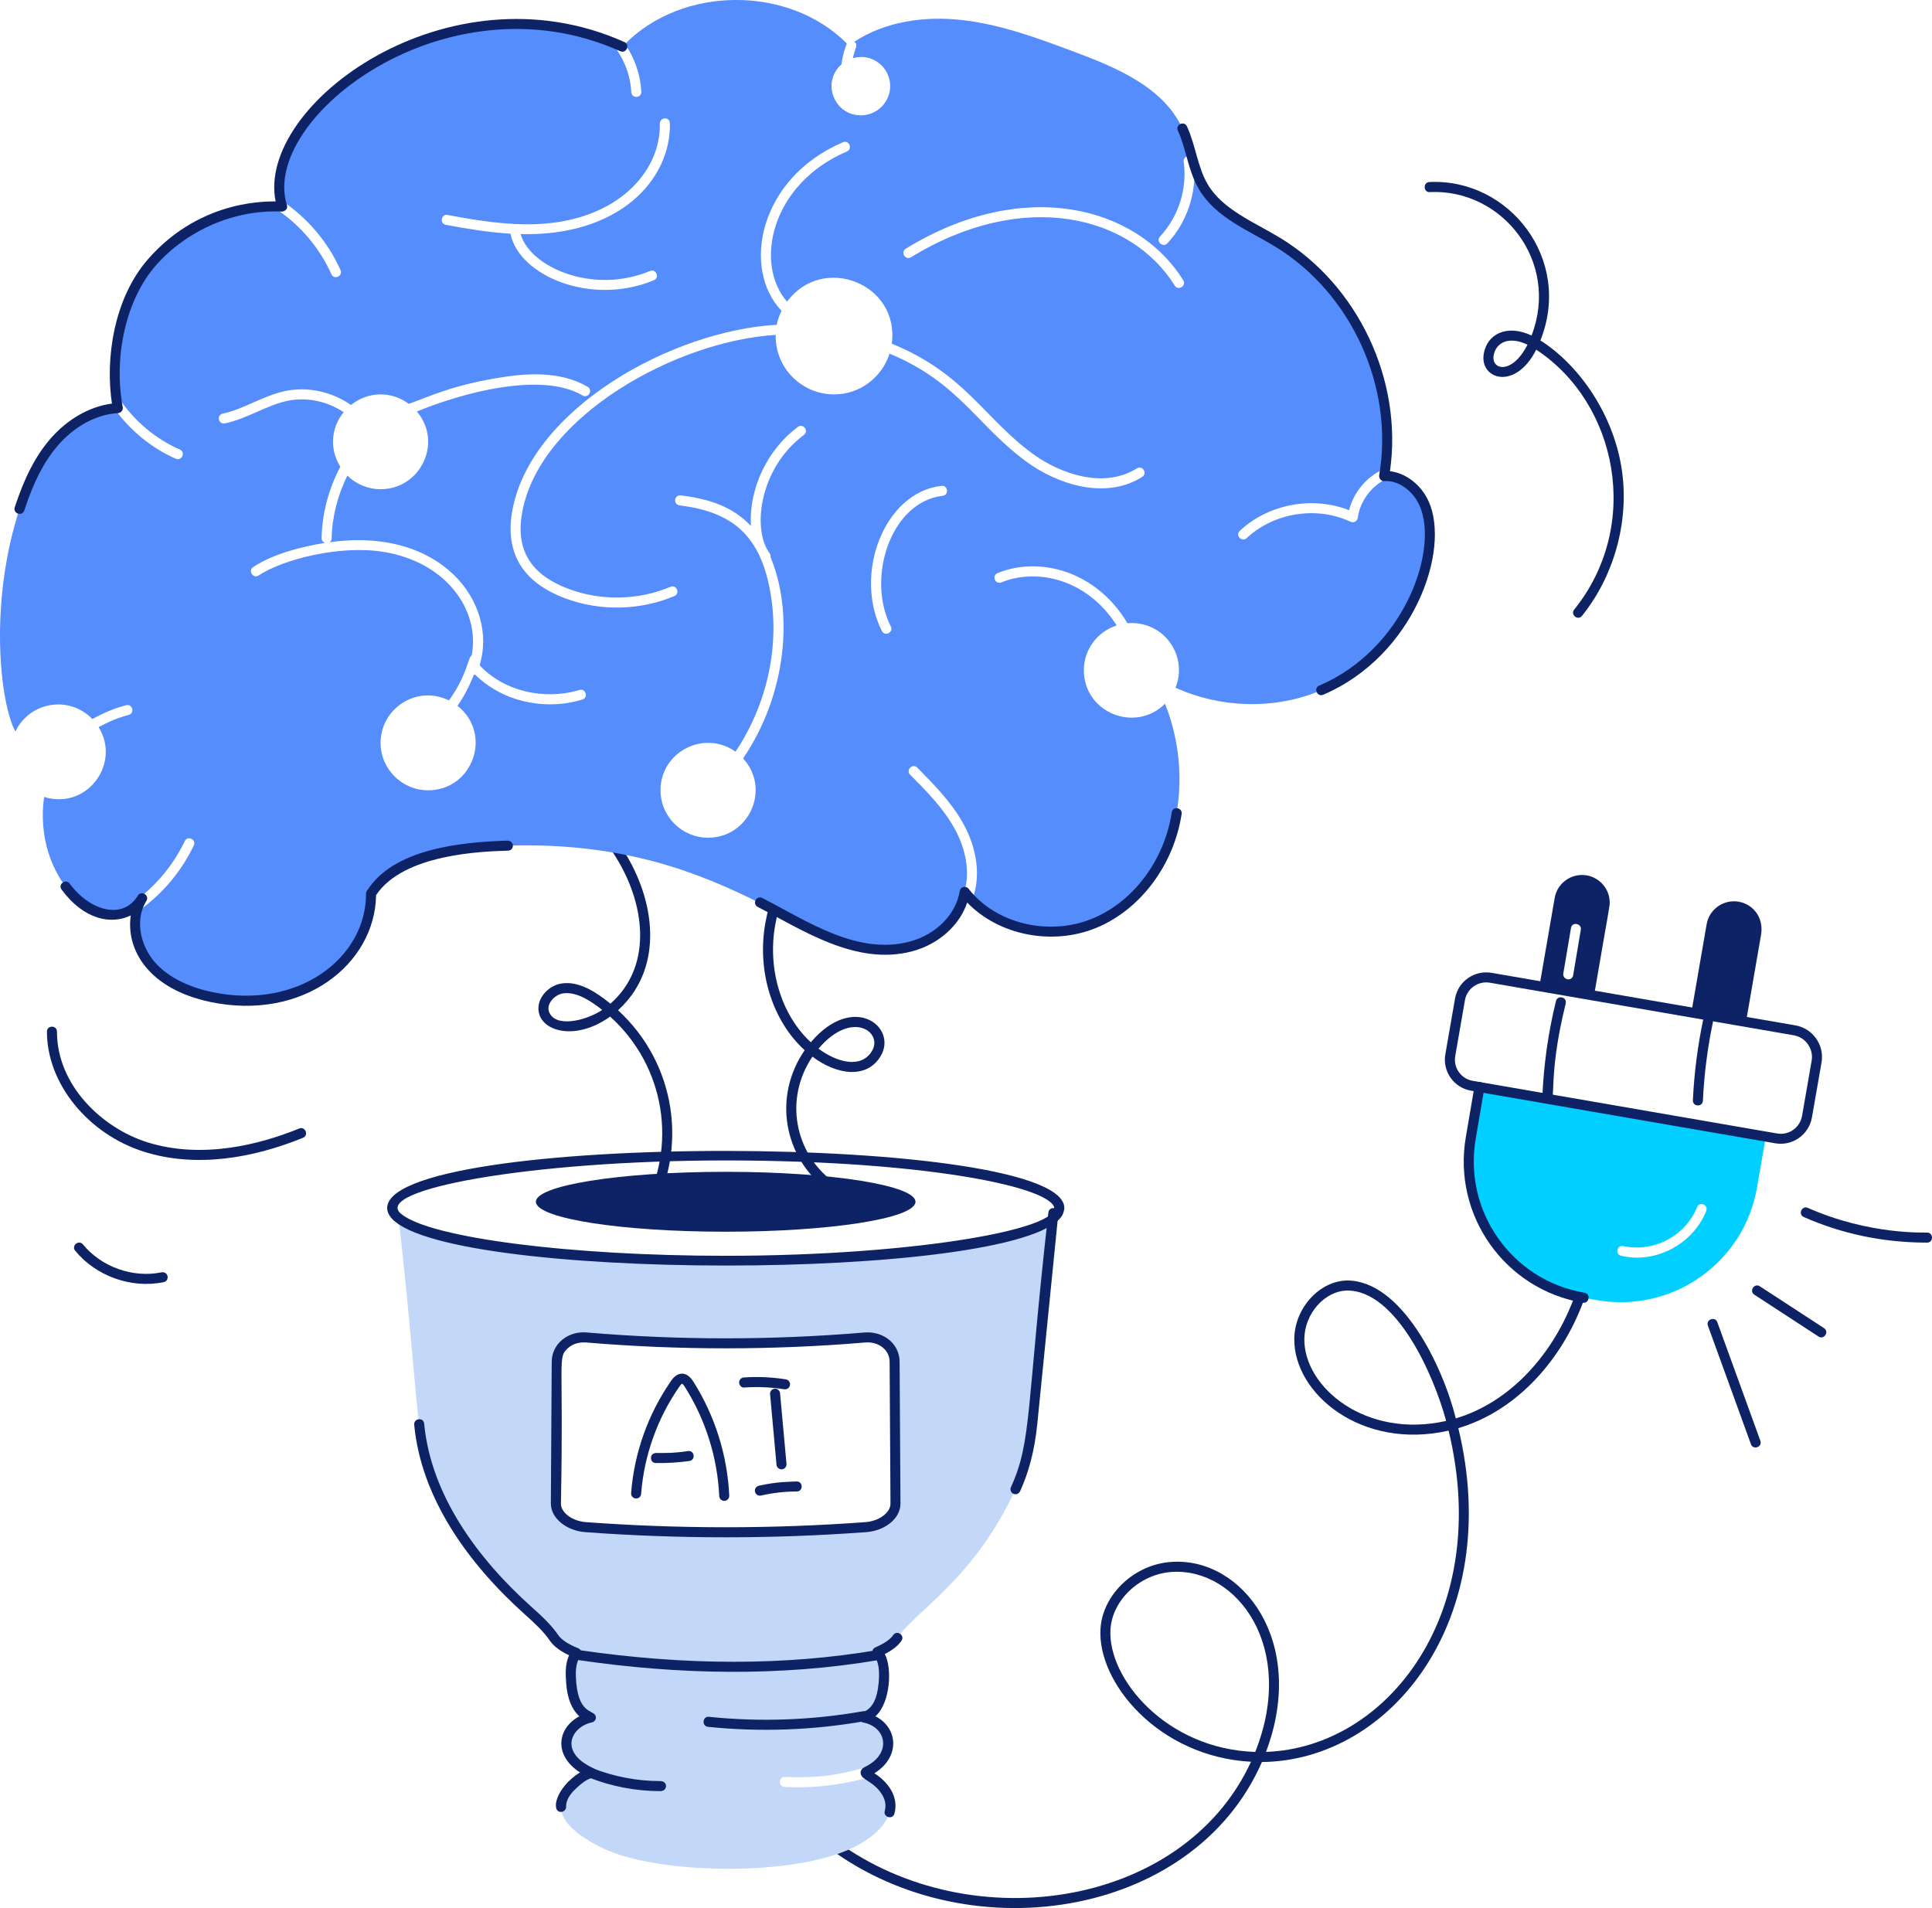
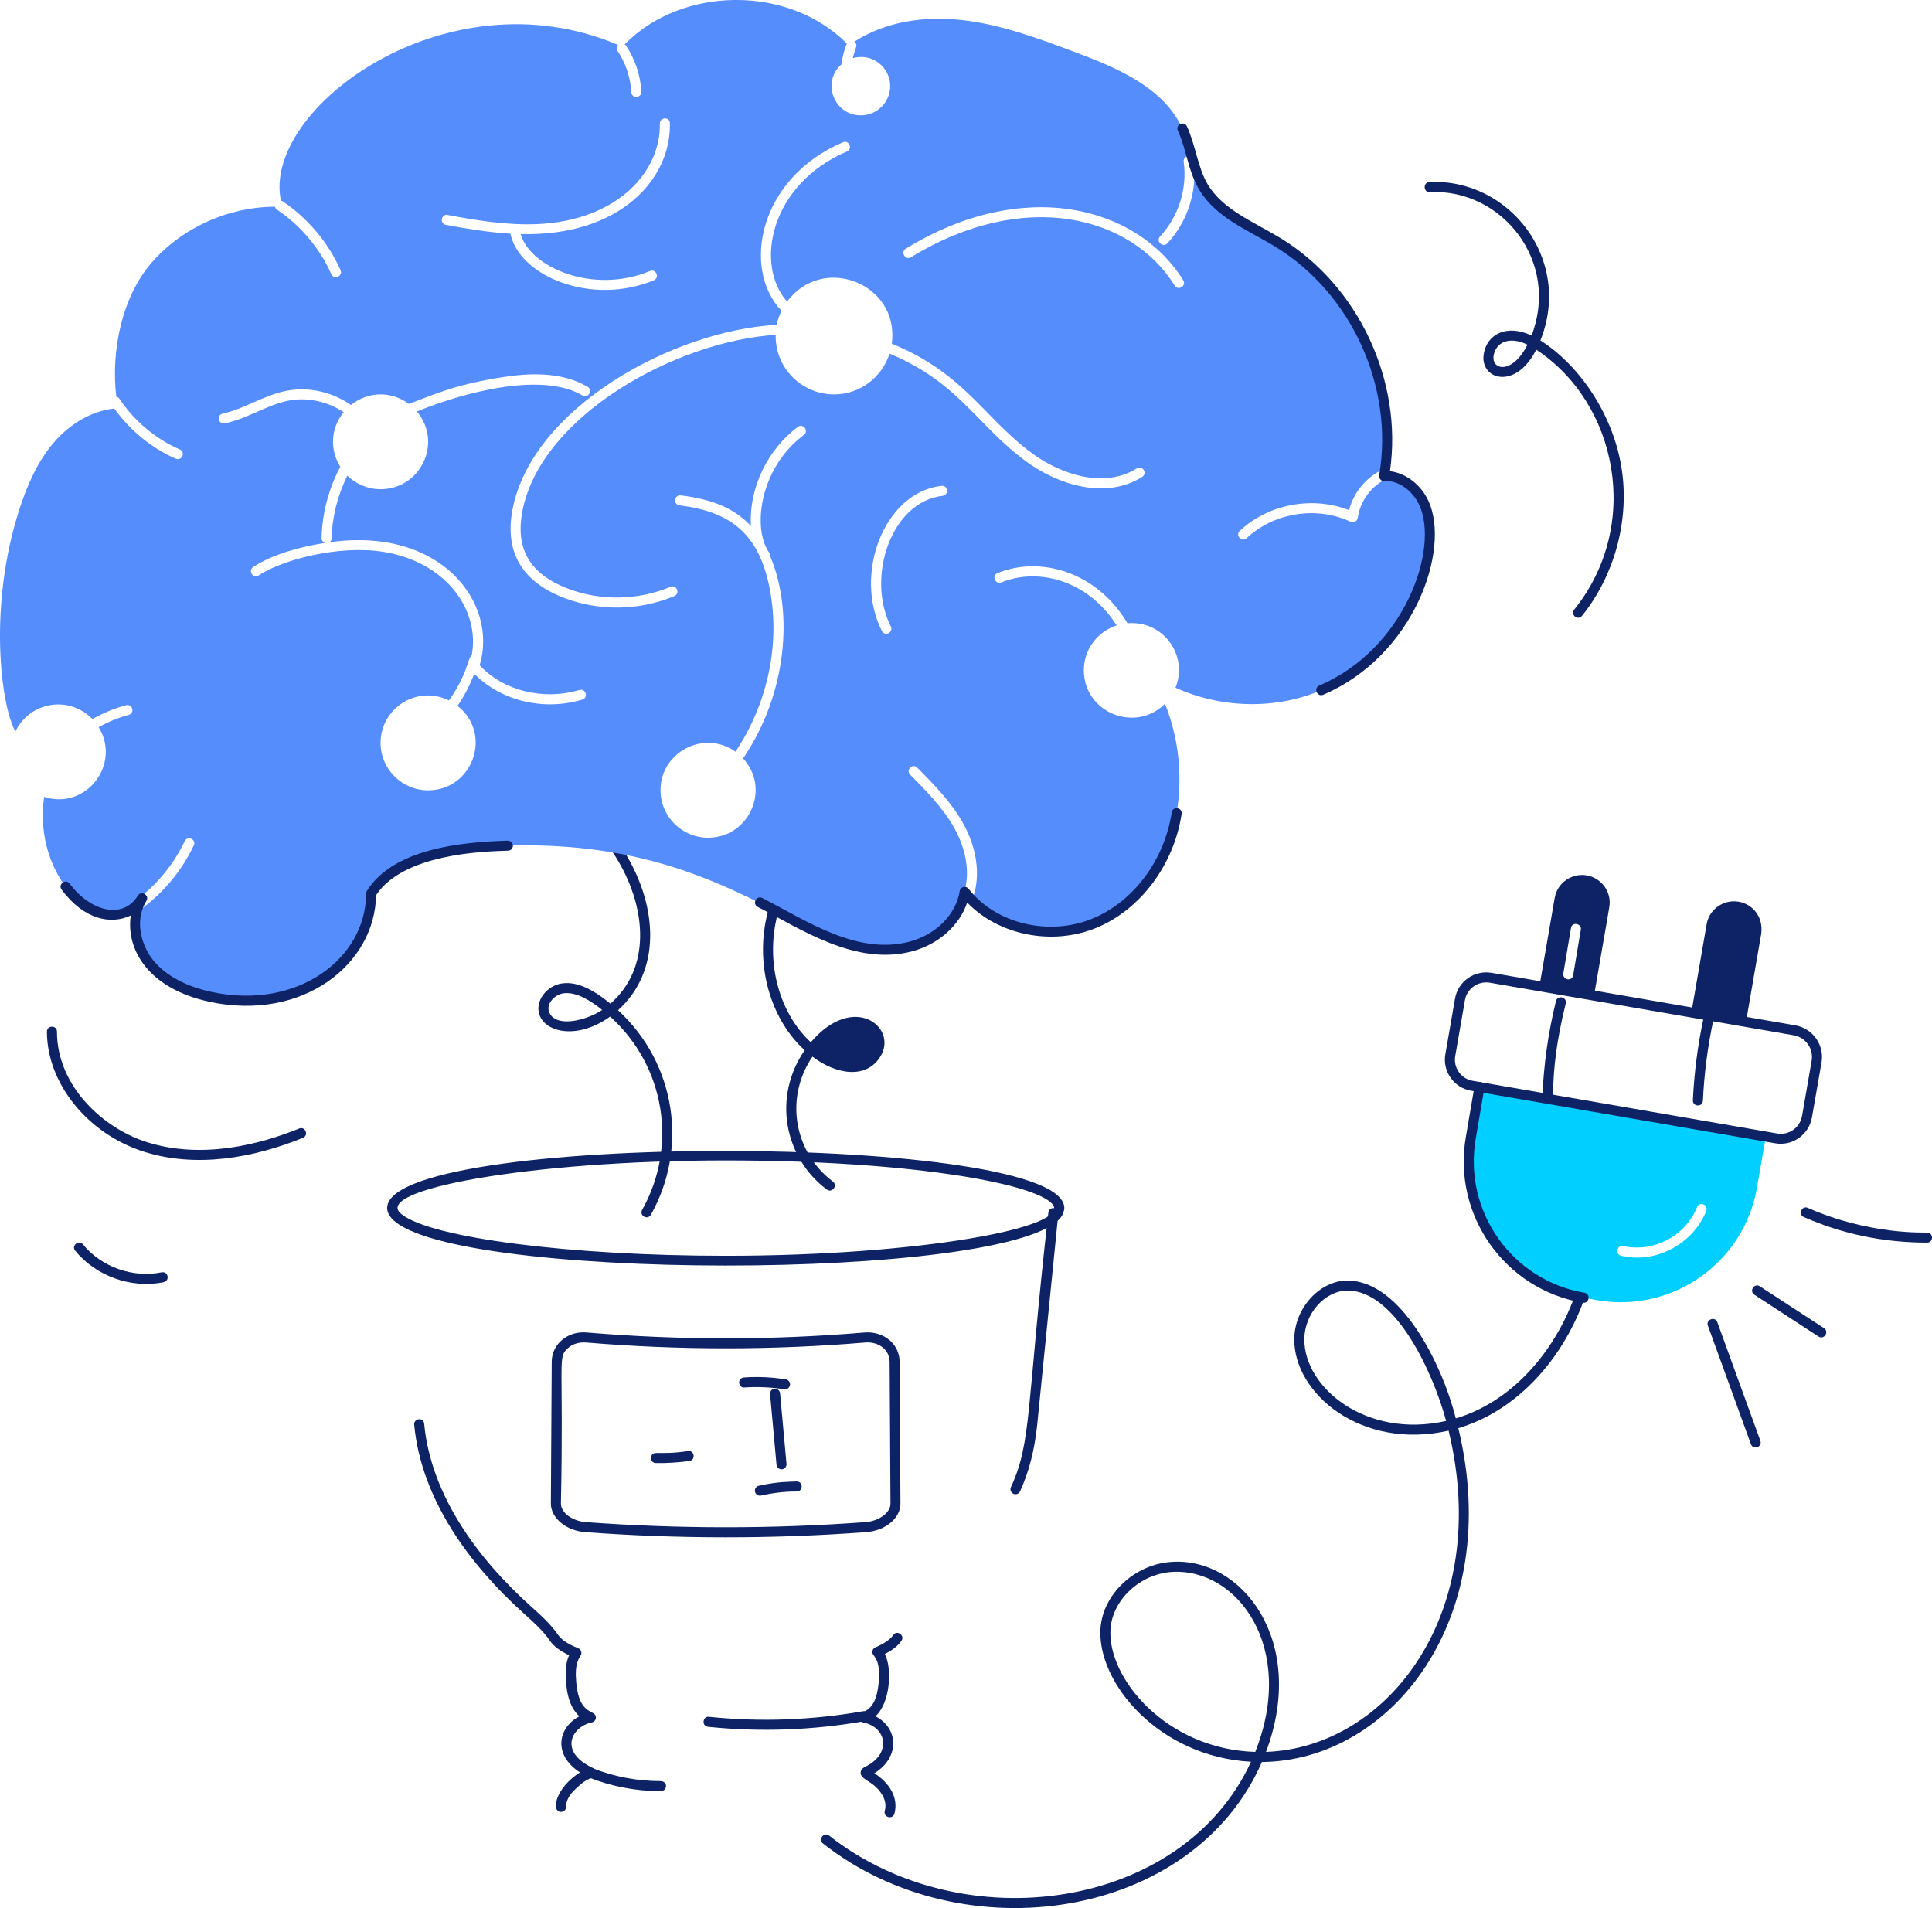
<svg xmlns="http://www.w3.org/2000/svg" id="Layer_2" data-name="Layer 2" viewBox="0 0 783.34 773.65">
  <defs>
    <style>
      .cls-1 {
        fill: #558dfd;
      }

      .cls-2 {
        fill: #c3d7f9;
      }

      .cls-3 {
        fill: #00cfff;
      }

      .cls-4 {
        fill: #0e2365;
      }
    </style>
  </defs>
  <g id="Layer_1-2" data-name="Layer 1">
    <g id="_17" data-name="17">
      <path class="cls-4" d="M333.69,747.49c-2.12-1.66.4-4.87,2.51-3.2,54.38,42.77,143.28,30.32,171.03-29.96-37.56-2.01-62.46-32.2-61.03-54,.91-13.91,13.77-26.03,28.65-27.02,28.69-2.15,55.34,32.21,38.46,77.02,49.31-1.71,91.9-56.42,74.03-130.25-35.41,8.01-62.82-15.07-62.57-37.24.15-12.41,10.16-23.46,21.43-23.65,21.97.02,38.66,34.31,44.07,55.92,21.85-6.52,38.43-25.3,46.91-46.27,6.65-16.44,9.5-35.61,8.71-58.63-.1-2.85,3.98-2.56,4.07-.14.81,23.6-2.14,43.33-9.01,60.3-9.08,22.47-26.79,41.94-49.67,48.69,18.67,77-26.99,134.86-79.63,135.38-27.98,64.09-121.11,77.79-177.95,33.05ZM475.12,637.36c-12.92.87-24.08,11.29-24.87,23.24-1.26,19.92,22.71,48.64,58.7,49.74,16.81-42.3-7.27-74.64-33.83-72.98ZM546.27,523.26c-9.16.16-17.3,9.33-17.42,19.63-.22,19.62,25,40.58,57.49,33.25-5.14-19.17-20.35-52.88-40.07-52.88Z" />
      <path class="cls-4" d="M709.92,585.56l-17.44-48.05c-.92-2.54,2.93-3.89,3.83-1.38l17.44,48.05c.91,2.52-2.9,3.92-3.83,1.38Z" />
      <path class="cls-4" d="M737.31,541.91l-25.99-16.95c-2.27-1.48.02-4.89,2.23-3.4l25.99,16.94c2.26,1.5.02,4.88-2.23,3.42Z" />
      <path class="cls-4" d="M731.37,493.48c-2.49-1.09-.78-4.82,1.64-3.72,25.18,11.1,47.42,9.89,48.32,10.01,2.68,0,2.7,4.05.02,4.07-18.18,0-34.88-3.71-49.97-10.36Z" />
      <g>
        <g>
          <path class="cls-4" d="M714.11,378.55l-6.19,35.81-22.14-3.83,6.19-35.81c1.06-6.1,6.92-10.17,13.02-9.11,5.42.97,10,5.83,9.12,12.94Z" />
          <path class="cls-4" d="M643.38,354.94c-6.1-1.06-11.96,3.01-13.02,9.12l-6.19,35.81,22.14,3.83c6.03-35.24,6.35-35.93,6.35-37.77,0-5.29-3.83-10.01-9.28-10.99ZM637.85,395.4c-.45,2.69-4.38,1.98-3.99-.73l3.09-18.31c.41-2.9,4.55-1.8,3.99.65l-3.09,18.39Z" />
        </g>
        <path class="cls-3" d="M599.84,440.73l-3.5,20.59c-5.29,30.6,15.22,59.66,45.74,64.87l5.45.98c30.6,5.29,59.66-15.22,64.87-45.74l3.58-20.59-116.14-20.1ZM657.38,509.18c-2.58-.37-1.94-4.54.81-3.91,12.62,2.59,25.17-4.22,29.87-15.79.95-2.48,4.74-1.04,3.74,1.55-5.55,13.71-20.83,21.42-34.43,18.15Z" />
        <path class="cls-4" d="M641.74,528.19c-31.6-5.39-52.9-35.44-47.4-67.22l3.51-20.59c.45-2.72,4.46-1.93,4.01.68l-3.51,20.59c-5.09,29.52,14.64,57.48,44.08,62.52,2.71.45,1.88,4.55-.68,4.01Z" />
        <path class="cls-4" d="M719.77,463.57c-168.93-29.21-110.67-19.14-123.27-21.32-7.02-1.17-11.72-7.85-10.47-14.82l3.9-22.46c1.15-7.02,7.83-11.69,14.79-10.53l123.33,21.33c6.95,1.26,11.67,7.92,10.53,14.87-.87,4.98-4.13,23.67-3.92,22.48-1.27,7.05-7.98,11.68-14.9,10.44ZM593.95,405.66l-3.91,22.49c-.86,4.76,2.38,9.32,7.12,10.09,155.28,26.86,117.23,20.28,123.32,21.33,4.85.88,9.32-2.35,10.18-7.15l3.9-22.44c.79-4.76-2.46-9.34-7.22-10.2l-123.3-21.33c-4.82-.79-9.32,2.45-10.09,7.2Z" />
        <path class="cls-4" d="M627.38,447.32h-.08c-1.12-.05-2-.99-1.96-2.11.51-13.23,2.37-26.46,5.53-39.3.65-2.6,4.59-1.66,3.96.97-8.03,32.49-2.84,40.44-7.46,40.44Z" />
        <path class="cls-4" d="M686.39,446.1c.52-11.04,1.94-22.09,4.22-32.83.54-2.65,4.54-1.78,3.97.84-2.23,10.53-3.62,21.36-4.13,32.17-.14,2.71-4.18,2.51-4.07-.19Z" />
      </g>
-       <path class="cls-2" d="M161.63,493.96c8.88,79.66,6.45,90.84,15.14,109.88,16.72,36.58,40.04,48.84,47.86,60.31,1.63,2.36,4.8,4.4,9.03,6.1-.24.16-.33.41-.49.65-2.03,3.42-1.87,7.49-1.55,11.48.41,5.37,1.95,11.72,7.89,14-.24.08-.49.08-.65.16-5.53,1.38-9.44,6.1-9.2,10.83.24,5.45,5.05,9.11,10.17,11.56-3.17.41-6.76,3.83-8.71,5.78-9.37,9.72.53,18.44,12.94,24.5,21.94,10.84,77.3,11.88,101.66,0,9.76-4.64,19.34-13.56,13.59-22.71-2.37-3.85-4.27-4.67-7.08-6.59-.24.57-.73.98-1.3,1.14-11.9,3.11-22.37,4-32.8,3.5-2.8-.2-2.37-4.27.24-4.07,25.1,1.16,31.85-5.84,33.7-2.52.41-.08.9-.41,1.46-.73,10.66-6.58,7.44-18.69-3.26-20.84,5.94-2.28,7.49-8.63,7.98-14,.41-4.64.33-9.28-2.52-12.53,3.83-1.63,6.59-3.5,8.06-5.7,7.71-11.31,31.07-23.77,47.94-60.31,8.43-18.47,6.3-30.55,15.14-109.88-28.55,22.88-236.68,22.89-265.25,0ZM351.03,619.22c-37.85,2.77-75.69,2.77-113.62,0-6.67-.49-12.05-4.8-12.05-9.6.16-17.91.24-37.03.41-57.54,0-5.94,5.45-10.34,12.05-9.77,37.6,3.17,75.2,3.17,112.81,0,6.67-.57,12.05,3.83,12.13,9.77.08,20.51.24,39.64.33,57.54.08,4.8-5.37,9.11-12.05,9.6Z" />
      <g>
        <path class="cls-4" d="M358.73,734.29c.61-2.31.23-4.51-1.16-6.75-3.42-5.56-8.84-5.81-8.62-8.93.1-1.38,1.24-1.95,2.07-2.35,10.62-5.31,8.44-16.08-1.13-17.87-.9-.17-1.57-.91-1.65-1.82-.33-3.85,6.78-.15,8.03-14.38.95-11.16-3.1-10.27-2.53-12.82.14-.64.59-1.17,1.18-1.42,3.61-1.55,6.04-3.22,7.22-4.96,1.48-2.23,4.88.03,3.37,2.27-1.35,2-3.57,3.77-6.76,5.39,2.99,5.59,2.37,19.66-3.79,25.24,9.56,4.97,9.78,16.8-.36,23.04-.03.02-.06.04-.09.06,5.88,3.77,9.91,9.7,8.16,16.33-.71,2.62-4.62,1.54-3.94-1.03Z" />
        <path class="cls-4" d="M411.74,605.86c-.29,0-.57-.06-.85-.18-1.02-.47-1.47-1.68-1-2.7,8.5-18.5,6.2-31.93,15.17-111.32.27-2.65,4.32-2.3,4.05.4l-8.57,85.63c-1.06,10.26-3.33,19.08-6.95,26.99-.34.75-1.08,1.18-1.85,1.18Z" />
        <path class="cls-4" d="M227.46,734.67c-4.15,0-2.35-9.66,7.69-16.02-10.88-7.01-9.15-18.01-.25-22.75-4.53-4.11-5.11-10.83-5.33-13.35-.31-3.98-.44-7.84,1.17-11.4-3.66-1.72-6.2-3.64-7.75-5.85-2.69-3.97-6.44-7.34-10.4-10.91-22.52-20.24-41.8-46.68-44.65-76.72-.24-2.58,3.78-3.2,4.05-.38,2.73,28.86,21.58,54.57,43.33,74.08,3.97,3.57,8.07,7.26,11.03,11.61,1.34,1.92,4.07,3.72,8.11,5.33,1.37.56,1.69,2.29.71,3.31-1.95,3.2-1.83,6.82-1.53,10.59,1.22,13.9,8.02,10.67,7.96,14.22-.02.97-.65,1.83-2.04,2.04-4.75,1.2-8.05,4.96-7.85,8.8.21,3.78,3.25,7.07,9.04,9.79,1.84.88,1.41,3.61-.62,3.86-2.67.33-6.33,3.99-7.53,5.19-1.42,1.47-3.14,3.82-3.07,6.45.03,1.12-.86,2.06-1.98,2.09h-.06Z" />
      </g>
      <g>
        <path class="cls-4" d="M267.71,726.24c-9.9,0-19.94-1.92-29.05-5.56-2.5-1.01-.99-4.76,1.51-3.78,8.63,3.45,18.15,5.27,27.54,5.27,3.22,0,3.01,4.11,0,4.07Z" />
        <path class="cls-4" d="M157.01,490.38c-3.31-31.82,277.7-31.43,274.5-.04-.31.82-.14,2.66-3.36,5.21-31.34,25.09-267.62,23.31-271.14-5.17ZM294.21,470.52c-79.41,0-144.34,11.98-131.36,21.82,12.01,9.62,68.47,16.84,131.36,16.84,78.11,0,141.01-11.51,132.44-21.03-7.82-8.66-59.49-17.63-132.44-17.63ZM429.49,490.14h.05-.05Z" />
-         <path class="cls-4" d="M371.18,487.47c-.68,6.67-35.12,11.95-76.97,11.95s-76.24-5.28-76.92-11.95c-.69-6.74,33.76-12.34,76.92-12.34s77.66,5.6,76.97,12.34Z" />
        <path class="cls-4" d="M237.28,621.23c-7.73-.56-13.98-5.78-13.93-11.64l.35-57.53c.07-7.32,6.79-12.53,14.28-11.78,37.3,3.15,75.17,3.15,112.5,0,3.93-.34,7.79.9,10.49,3.36,2.41,2.2,3.75,5.18,3.78,8.42h0l.35,57.54c.06,5.94-6.06,11.05-13.93,11.63-37.85,2.79-76.04,2.79-113.91,0ZM230.25,546.64c-4.34,3.94-1.63,4.12-2.82,62.99-.04,3.69,4.61,7.14,10.15,7.54,37.59,2.77,75.71,2.77,113.31,0,5.54-.41,10.2-3.86,10.16-7.53l-.35-57.55c-.06-4.98-4.72-8.2-9.87-7.76-37.56,3.16-75.64,3.16-113.18,0-3.1-.23-5.66.72-7.4,2.31Z" />
      </g>
      <path class="cls-4" d="M260.37,490.53c14.35-25.51,9.52-58.05-12.99-78.34-13.11,9.42-26.13,6.51-28.64-.68-2-5.74,3.08-11.9,9.07-12.76,7.07-1.04,14.07,3.65,19.69,8.2,16.49-14.48,14.52-38.35,3.31-57.58-6.97-11.96-16.91-22.06-26.53-31.82-1.9-1.92,1.02-4.77,2.89-2.86,9.79,9.94,19.93,20.23,27.15,32.63,12.08,20.68,13.94,46.34-3.74,62.29,23.54,21.62,28.5,55.96,13.33,82.92-1.32,2.33-4.86.37-3.54-2ZM228.4,402.76c-3.48.51-6.94,4.19-5.81,7.41,2.31,6.64,14.74,3.88,21.58-.68-4.48-3.54-10.3-7.46-15.77-6.73Z" />
-       <path class="cls-4" d="M335.2,482.3c-17.21-12.92-22.04-37.49-8.94-56.47-13.03-11.83-19.48-31.93-15.94-51.62,3.31-18.46,14.14-36.33,32.2-53.13,1.98-1.84,4.74,1.15,2.77,2.97-17.39,16.19-27.81,33.31-30.96,50.88-3.27,18.21,2.57,36.74,14.42,47.67,17.33-20.41,35.35-6.11,28.31,5.62-5.7,9.51-17.99,7.52-27.65.21-11.62,17.17-7.08,39.12,8.25,50.61,2.14,1.61-.26,4.87-2.45,3.26ZM331.86,425.19c7.31,5.45,17.25,8.35,21.7.93,4.57-7.6-8.09-16.91-21.7-.93Z" />
+       <path class="cls-4" d="M335.2,482.3c-17.21-12.92-22.04-37.49-8.94-56.47-13.03-11.83-19.48-31.93-15.94-51.62,3.31-18.46,14.14-36.33,32.2-53.13,1.98-1.84,4.74,1.15,2.77,2.97-17.39,16.19-27.81,33.31-30.96,50.88-3.27,18.21,2.57,36.74,14.42,47.67,17.33-20.41,35.35-6.11,28.31,5.62-5.7,9.51-17.99,7.52-27.65.21-11.62,17.17-7.08,39.12,8.25,50.61,2.14,1.61-.26,4.87-2.45,3.26ZM331.86,425.19Z" />
      <path class="cls-4" d="M287.08,700.16c-2.78-.3-2.14-4.44.41-4.05,20.78,2.15,41.78,1.38,62.43-2.26,2.56-.53,3.43,3.52.72,4.01-21.19,3.75-42.72,4.46-63.55,2.31Z" />
-       <path class="cls-4" d="M234.34,673.09c-2.69-.38-2.04-4.46.59-4.02,43.05,6.3,83.65,6.3,120.66,0,2.61-.52,3.37,3.56.68,4.01-40.12,6.83-81.66,5.92-121.93,0Z" />
-       <path class="cls-4" d="M293.65,608.56c-1.08,0-1.98-.85-2.03-1.94-.73-15.7-5.56-31.01-13.95-44.29-.74-1.15-1.07-1.27-1.13-1.29,0,0-.33.1-1.08,1.17-8.93,12.85-14.3,27.9-15.51,43.49-.08,1.11-.93,1.95-2.19,1.87-1.12-.09-1.96-1.07-1.87-2.19,1.26-16.32,6.88-32.05,16.22-45.5.55-.79,2.01-2.89,4.39-2.92,2.4-.02,4.03,2.3,4.59,3.17,8.78,13.89,13.82,29.89,14.59,46.28.05,1.12-.82,2.07-1.94,2.13h-.1Z" />
      <path class="cls-4" d="M265.9,593.21c-2.65-.08-2.6-4.07.06-4.07,3.73,0,6.99.11,12.96-.78,2.68-.41,3.25,3.62.6,4.02-3.82.56-9.14.93-13.62.83Z" />
      <path class="cls-4" d="M316.87,595.76c-1.04,0-1.93-.79-2.03-1.85l-2.61-28.64c-.1-1.11.72-2.11,1.84-2.21,1.07-.09,2.11.72,2.21,1.84l2.61,28.64c.1,1.12-.72,2.11-1.84,2.21-.06,0-.13,0-.18,0Z" />
      <path class="cls-4" d="M317.98,563.3c-5.34-.85-10.76-1.07-16.13-.73-.99.27-2.09-.76-2.16-1.89-.08-1.12.77-2.09,1.89-2.16,5.67-.41,11.4-.14,17.03.76,1.11.17,1.87,1.22,1.69,2.33-.17,1.06-1.15,1.86-2.33,1.69Z" />
      <path class="cls-4" d="M308.11,606.44c-.93,0-1.77-.64-1.99-1.58-.25-1.1.44-2.19,1.53-2.44,7.78-1.76,12.91-1.6,15.37-1.74,2.7,0,2.69,4.07,0,4.07-4.85,0-9.71.56-14.47,1.65-.15.03-.3.05-.45.05Z" />
      <path class="cls-1" d="M577.36,204.04c-2.57-5.65-7.97-10.27-14.05-10.92-.21.35-.43.71-.84.89-6.33,2.85-11.02,9.12-11.96,15.98-.2,1.35-1.61,2.14-2.89,1.57-13.73-6.46-31.06-3.74-42.14,6.63-1.93,1.81-4.76-1.11-2.78-2.97,11.64-10.89,29.52-14.16,44.28-8.36,1.84-7.19,7.05-13.5,13.82-16.55.25-.12.5-.02.75-.03,4.89-35.59-12.85-73.41-43.59-92.09-17.44-10.6-28.15-12.82-33.89-31.84,1.23,11.7-2.7,23.69-10.75,32.31-1.79,1.93-4.83-.79-2.97-2.78,7.52-8.06,11.1-19.39,9.58-30.31-.24-1.78,1.82-3.11,3.36-1.72-1.13-3.98-2.17-8-3.88-11.75-7.63-16.67-26.45-24.58-43.62-31.01-14.96-5.6-30.11-11.25-45.99-12.99-14.98-1.65-30.87.6-43.41,8.82,1.72,1.38.43,2.12-.61,6.65,7.89-2.26,15.15,3.74,15.15,11.31,0,6.6-5.36,11.89-11.89,11.89-10.88,0-16.07-13.45-7.85-20.69.58-4.68,1.85-7.5,2.16-8.44-23.55-23.69-66.72-23.49-90.09.36.14.12.33.13.44.29,3.78,5.6,5.96,12.12,6.33,18.85.13,2.71-3.91,2.92-4.07.22-.32-6-2.27-11.81-5.63-16.8-.52-.77-.32-1.68.24-2.36-69.77-29.7-144.6,26.17-136.66,63.21.18.06.37,0,.53.11,10.24,6.82,18.63,16.76,23.62,27.99,1.09,2.46-2.61,4.11-3.72,1.65-4.68-10.53-12.55-19.85-22.16-26.25-.4-.26-.6-.67-.73-1.09-18.87.07-37.6,8.45-49.99,22.71-12.03,13.85-16.52,35.68-14.31,54.33.51.1.98.4,1.3.87,5.94,8.94,14.62,16.23,24.45,20.53,2.43,1.07.89,4.78-1.64,3.74-9.89-4.34-18.6-11.56-24.91-20.35-9.56,1-18.33,6.53-24.6,13.86-6.58,7.69-10.7,17.19-13.83,26.82-12.74,39.23-7.67,79.46-1.68,90.28,5.84-12.14,21.82-14.76,31.22-5.06,4.34-2.4,8.91-4.37,13.68-5.61,2.61-.66,3.62,3.26,1.02,3.94-4.24,1.1-8.3,2.85-12.18,4.94,9.21,14.85-4.82,33.73-22.1,28.31-4.61,32.6,22.02,57.55,37.19,44.14-.43-.86-.31-1.9.49-2.5,8.21-6.21,14.9-14.41,19.34-23.71,1.16-2.42,4.84-.68,3.67,1.75-4.71,9.9-11.83,18.61-20.56,25.2-.37.28-.79.41-1.22.41-.33,0-.59-.28-.89-.44-4.62,13.42,4,30.86,29.72,36.27,36.57,7.69,64.92-14.85,64.85-41.89,10.07-16.12,36.5-18.9,55.49-19.48,95.26-2.94,123.19,51.67,163.5,40.85,10.34-2.78,19.6-11.01,21.52-21.51.01-.15-.09-.29-.04-.44,2.39-7.71.93-17.19-4.01-26.03-4.6-8.22-11.36-15.05-17.9-21.64-1.9-1.92,1.02-4.77,2.89-2.86,6.41,6.48,13.69,13.81,18.55,22.52,5.48,9.81,7.07,20.46,4.34,29.23-.2.63-.7,1.01-1.28,1.22,12.36,13.17,33.4,17.07,50.23,10.12,32.84-13.56,41.83-56.06,28.6-88.99-12.04,12.01-32.91,3.63-32.91-13.64,0-8.49,5.63-15.61,13.31-18.13-12.01-18.85-32.34-23.33-46.74-17.44-2.57.99-3.99-2.78-1.54-3.77,16.9-6.93,40.01-.93,52.66,20.33,14.62-1.19,24.7,13.08,19.48,26.14,18.46,8.35,40.42,9.01,59.1,1.03,35.84-15.31,50.17-57.05,41.64-75.79ZM181.52,87.16c11.06,2.09,23.92,4.26,36.41,3.7,32.52-1.45,50.03-21.36,49.61-40.76-.05-2.54,4.01-3,4.07-.1.5,22.64-20.34,45.94-60.49,44.91,3.66,13.26,29.07,24.69,52.42,14.98,2.46-1.05,4.06,2.72,1.56,3.75-25.26,10.53-54.61-1.68-58.14-18.89-9.18-.56-18.15-2.07-26.18-3.59-2.69-.52-1.86-4.53.75-4.01ZM236.07,283.67c-15.7,4.68-32.66.54-43.47-10.18-.15.07-.31.1-.47.14-1.78,4.42-3.9,8.68-6.64,12.56,14.42,11.37,6.21,34.25-11.9,34.25-10.59,0-19.29-8.58-19.29-19.29,0-13.78,14.57-23.6,27.73-17.15,7.58-10.61,7.57-17.22,9.25-18.34,3.39-18.32-10.38-37.82-35.84-41.9-17.7-2.84-40.65,3.01-50.54,9.55-2.23,1.5-4.49-1.9-2.24-3.39,8.08-5.36,19.65-8.28,29.16-9.81-.81-.28-1.45-.93-1.43-1.83.2-10.12,2.87-20.12,7.59-29.04-4.35-6.97-3.92-15.58,1.37-22.11-6.6-4.39-14.93-6.24-22.66-4.63-8.43,1.72-16.53,7.29-25.53,9.18-2.67.49-3.44-3.45-.83-3.99,8.54-1.78,16.41-7.32,25.55-9.18,9.07-1.86,18.84.4,26.42,5.7,7.01-5.6,16.37-5.71,23.47-.45,8.11-2.86,17.75-7.74,38.19-10.86,9.39-1.43,23.17-2.6,34.29,3.93,2.31,1.37.26,4.87-2.07,3.51-16.86-9.92-49.3-.84-67.15,6.51,10.61,12.59,1.5,31.51-14.72,31.51-5.23,0-10-2.11-13.48-5.52-3.89,7.94-6.19,16.65-6.36,25.52-.01.65-.37,1.15-.85,1.51,45.25-6.43,68.46,24.69,60.86,49.88,9.61,10.34,25.79,14.37,40.45,10.01,2.52-.81,3.78,3.12,1.16,3.89ZM325.94,176.36c-18.16,13.52-21.07,38.43-13.89,47.96.36.47.46,1.03.36,1.56,9.24,22.04,6.89,55.12-11.12,81.64,11.36,12.38,2.43,32.14-14.2,32.14-10.59,0-19.29-8.58-19.29-19.29,0-15.41,17.58-24.67,30.41-15.6,12.34-18.4,17.86-41.47,14.35-63.36-3.95-24.76-16.01-33.9-37.05-36.51-2.6-.31-2.26-4.28.49-4.04,11.12,1.37,20.96,4.36,28.47,12.41-.87-15.76,7.03-31.25,19.03-40.18,2.16-1.61,4.59,1.66,2.43,3.26ZM382.18,201.05c-20.96,2.41-31.03,33.15-21,52.94,1.22,2.4-2.41,4.24-3.62,1.84-11.6-22.9.8-56.18,24.16-58.83,2.72-.29,3.1,3.74.46,4.04ZM463.11,193.38c-15.11,9.5-34.46,2.8-46.43-5.83-20.65-14.9-27.49-32.28-56.01-44.16-3.07,9.59-11.97,16.53-22.49,16.53-12.92,0-23.92-10.49-23.68-24.14-40.16,2.49-95.05,32.63-102.66,71.3-2.84,14.56,2.07,25.49,18.77,31.72,13.21,4.93,28.22,4.62,41.23-.86,2.45-1.05,4.08,2.7,1.57,3.75-13.92,5.87-30.05,6.21-44.22.92-16.72-6.24-24.94-17.95-21.33-36.32,8.02-40.86,64.87-72.28,107.06-74.59.39-2.01,1.09-3.89,1.96-5.68-16.22-16.92-9.38-53.71,24.89-68.34,2.49-1.06,4.07,2.69,1.61,3.74-31.05,13.27-37.58,45.78-24.26,60.88,14.47-19.55,45.73-7.32,42.46,17.05,29.81,12.15,37.58,30.53,57.48,44.88,10.93,7.88,28.45,14.12,41.88,5.68,2.33-1.41,4.42,2.04,2.16,3.45ZM476.3,115.79c-17.6-28.27-61.03-39.59-106.9-11.5-2.29,1.43-4.42-2.05-2.13-3.47,47.75-29.28,93.76-17.27,112.48,12.82,1.42,2.27-2.06,4.41-3.45,2.15Z" />
      <path class="cls-4" d="M638.27,247.17c27.6-34.33,17.44-83.8-15.4-105.39-8.46,16.78-23,12.02-21.28,1.71,1.32-8,9.3-12.2,19.39-7.45,11.51-29.87-11.77-59.5-41.22-58.16-2.6.33-2.97-3.95-.17-4.07,32.13-1.55,58.17,31.15,44.98,64.22,16.08,10.24,30.16,30.77,33.16,53.57,2.69,20.36-3.4,42.09-16.29,58.1-1.67,2.1-4.86-.45-3.16-2.54ZM605.6,144.15c-.97,5.91,7.48,7.88,13.73-4.39-7.71-3.71-12.88-.71-13.73,4.39Z" />
      <path class="cls-4" d="M58.48,467.02c-22.85-7.19-39.44-27.68-39.45-48.72,0-2.69,4.07-2.69,4.07,0,0,21.87,18.42,39.11,36.6,44.84,22.33,7.01,45.82.86,61.6-5.56,2.43-1.04,4.06,2.74,1.53,3.77-20.26,8.24-43.31,12.28-64.35,5.67Z" />
      <path class="cls-4" d="M30.5,507.16c-1.71-2.08,1.45-4.66,3.15-2.58,7.49,9.17,20.29,13.69,31.88,11.3,2.75-.47,3.39,3.45.83,3.99-13.37,2.75-27.63-2.64-35.85-12.72Z" />
      <g>
        <path class="cls-4" d="M85.19,406.24c-24.87-5.24-34.2-21.1-32.17-35.06-7.92,3.82-18.93,1.84-28.04-10.48-1.61-2.16,1.69-4.59,3.27-2.42,8.23,11.13,21.55,14.82,27.65,4.86,1.4-2.23,4.75-.23,3.51,2.05-.16.29-.33.58-.51.86-4.25,7.66-1.57,17.55,3.43,23.55,5.06,6.08,13.25,10.45,23.69,12.65,34.91,7.34,62.47-13.93,62.39-39.88,0-.39.1-.76.31-1.09,10.67-17.06,37.72-19.84,57.15-20.44,2.93.26,2.59,4,.13,4.07-10.56.33-42.48,1.32-53.52,18.06-.39,27.79-29.4,51.23-67.31,43.28Z" />
        <path class="cls-4" d="M307.24,367.73c-2.38-1.23-.56-4.84,1.86-3.62,18.12,9.33,38.56,23.35,59.83,17.65,10.62-2.85,18.73-11.07,20.18-20.44.28-1.77,2.53-2.34,3.62-.94,10.97,14.16,32.58,19.36,50.27,12.05,16.56-6.83,29.15-23.72,32.08-43.01.41-2.73,4.42-2.01,4.02.6-3.15,20.68-16.71,38.8-34.54,46.17-17.99,7.43-39.75,2.96-52.4-10.25-3.07,9.21-11.53,16.89-22.18,19.74-23,6.2-45.28-9.03-62.74-17.95Z" />
      </g>
-       <path class="cls-4" d="M5.98,205.69c3.89-11.96,8.4-20.71,14.22-27.51,6.97-8.15,16.04-13.35,25.19-14.54-2.74-18.03.64-42.47,14.54-58.45,22.15-25.49,51.01-23.34,51.82-23.52-7.99-39.2,69.97-96.67,141.4-64.63,2.44,1.1.81,4.81-1.67,3.72-70.46-31.62-146.2,27.31-135.15,62.39.34,1.1-.09,2.35-2.03,2.65-19.16-.98-38.77,7.62-51.31,22.06-11.75,13.52-17.07,36.52-13.23,57.23.21,1.2-.65,2.32-1.89,2.41-8.8.49-17.76,5.35-24.57,13.32-5.47,6.39-9.74,14.69-13.44,26.13-.86,2.57-4.7,1.31-3.88-1.26Z" />
      <path class="cls-4" d="M534.92,277.97c34.71-14.83,48.63-55.42,40.59-73.08-2.77-6.07-8.67-10.24-14.2-9.82-1.07.16-2.35-.97-2.11-2.38,6.11-35.78-11.28-73.92-42.28-92.76-10.75-6.56-24.01-11.66-30.79-23.18-4.55-7.74-5.02-16.08-8.56-23.79-1.12-2.44,2.57-4.16,3.7-1.7,3.53,7.72,4.32,16.57,8.37,23.42,6.09,10.35,18.85,15.36,29.39,21.76,31.74,19.28,49.82,57.92,44.54,94.62,6.4.73,12.6,5.44,15.64,12.13,9.05,19.86-5.97,62.82-42.69,78.5-2.49,1.06-4.07-2.69-1.61-3.74Z" />
    </g>
  </g>
</svg>